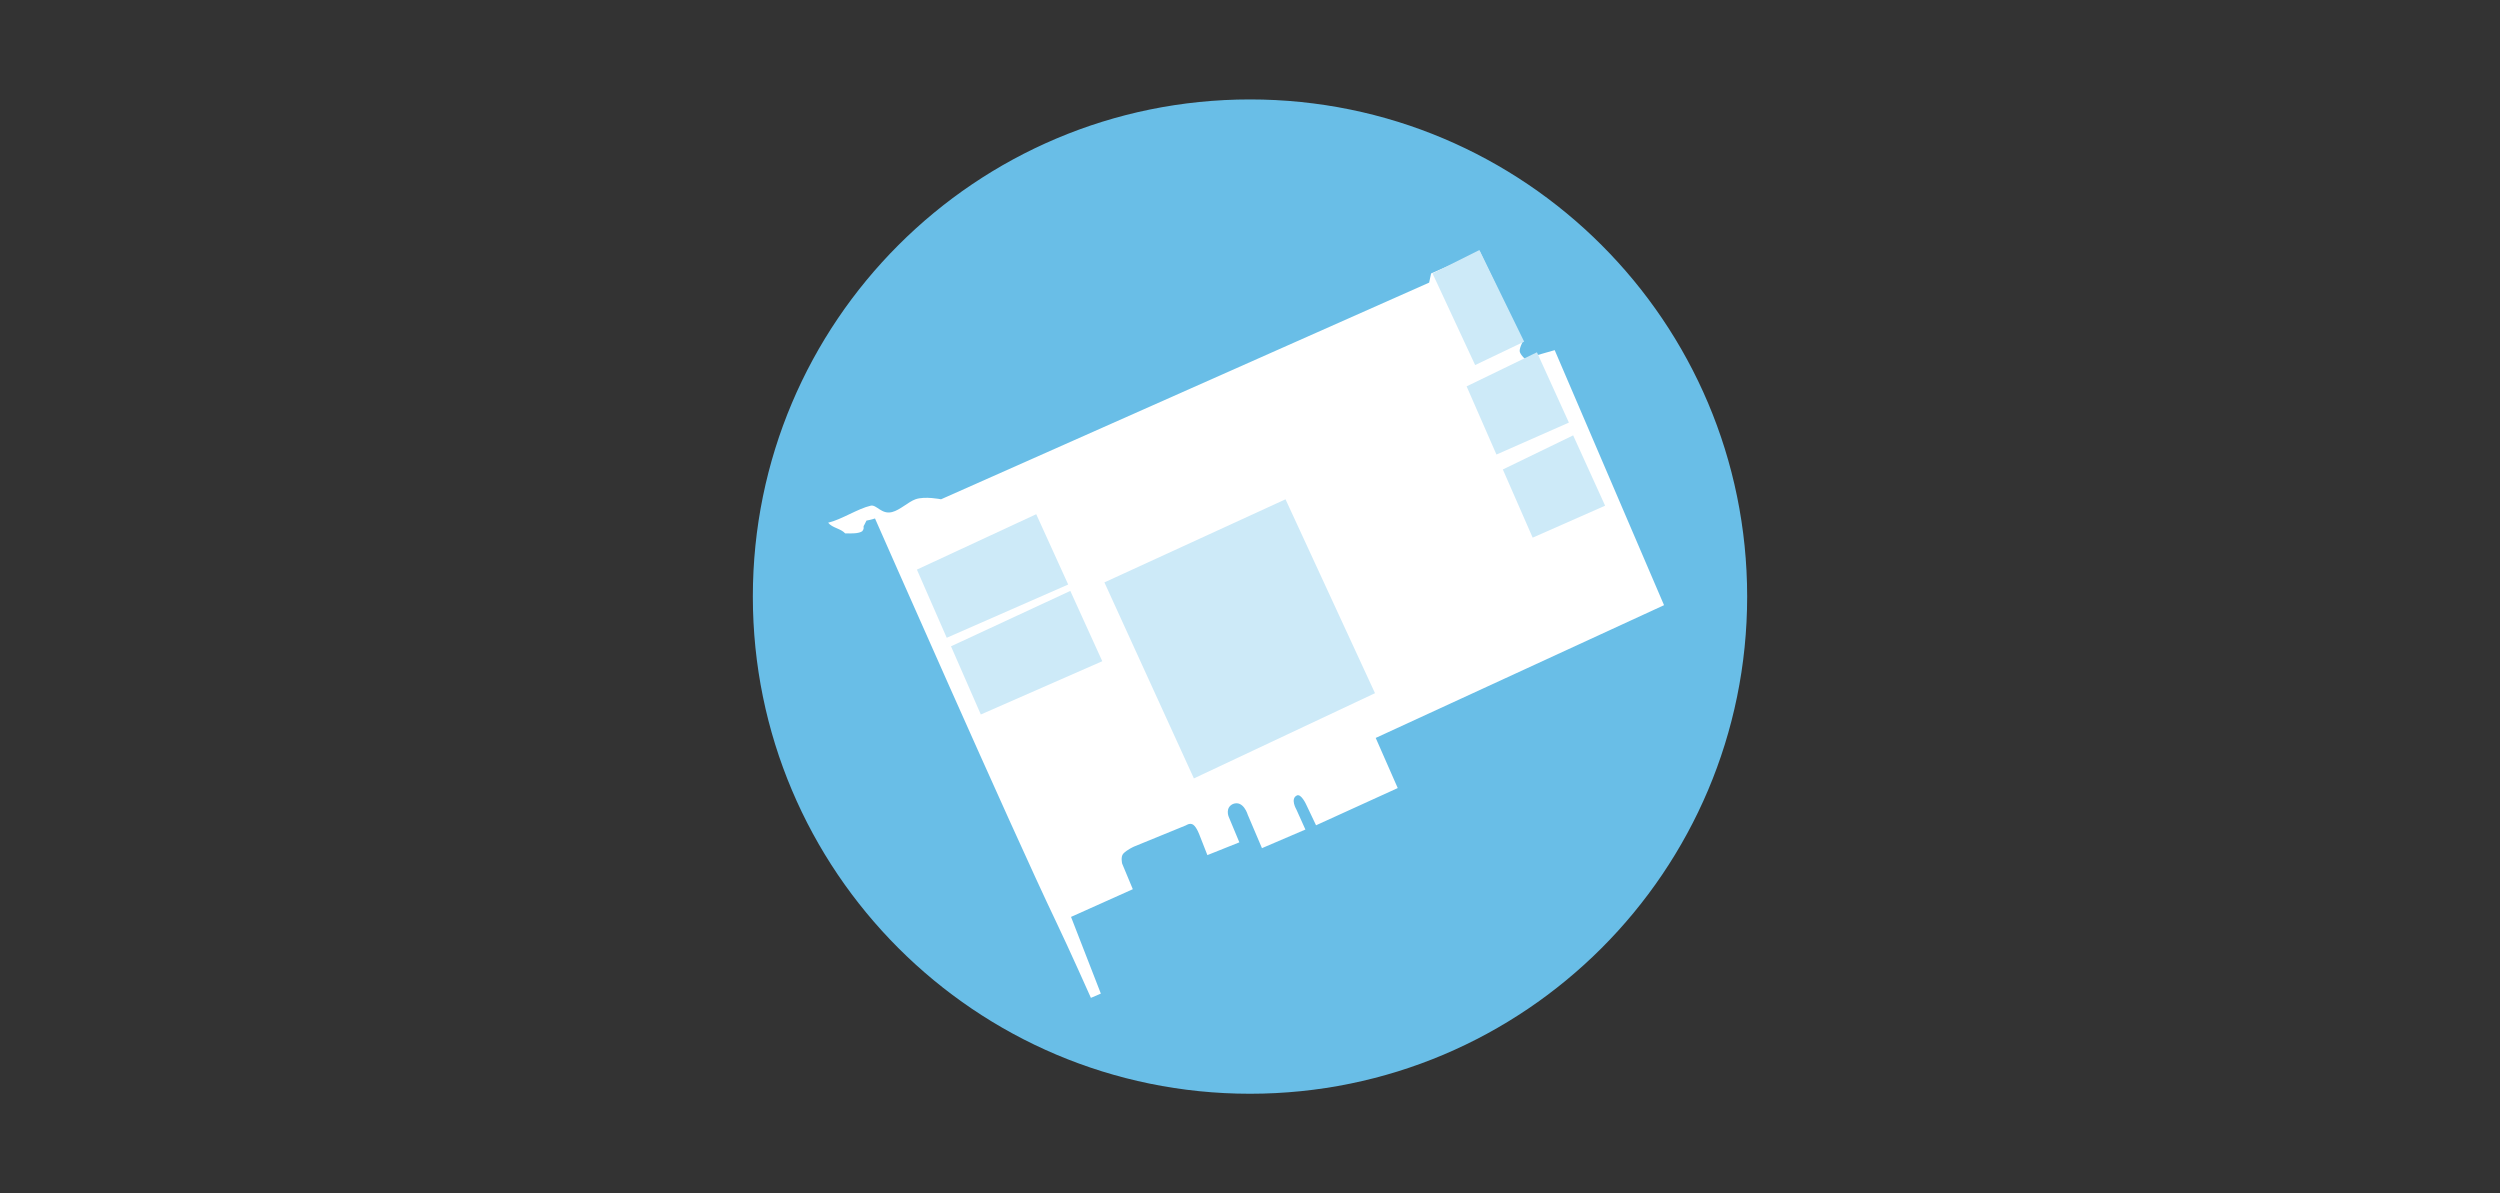
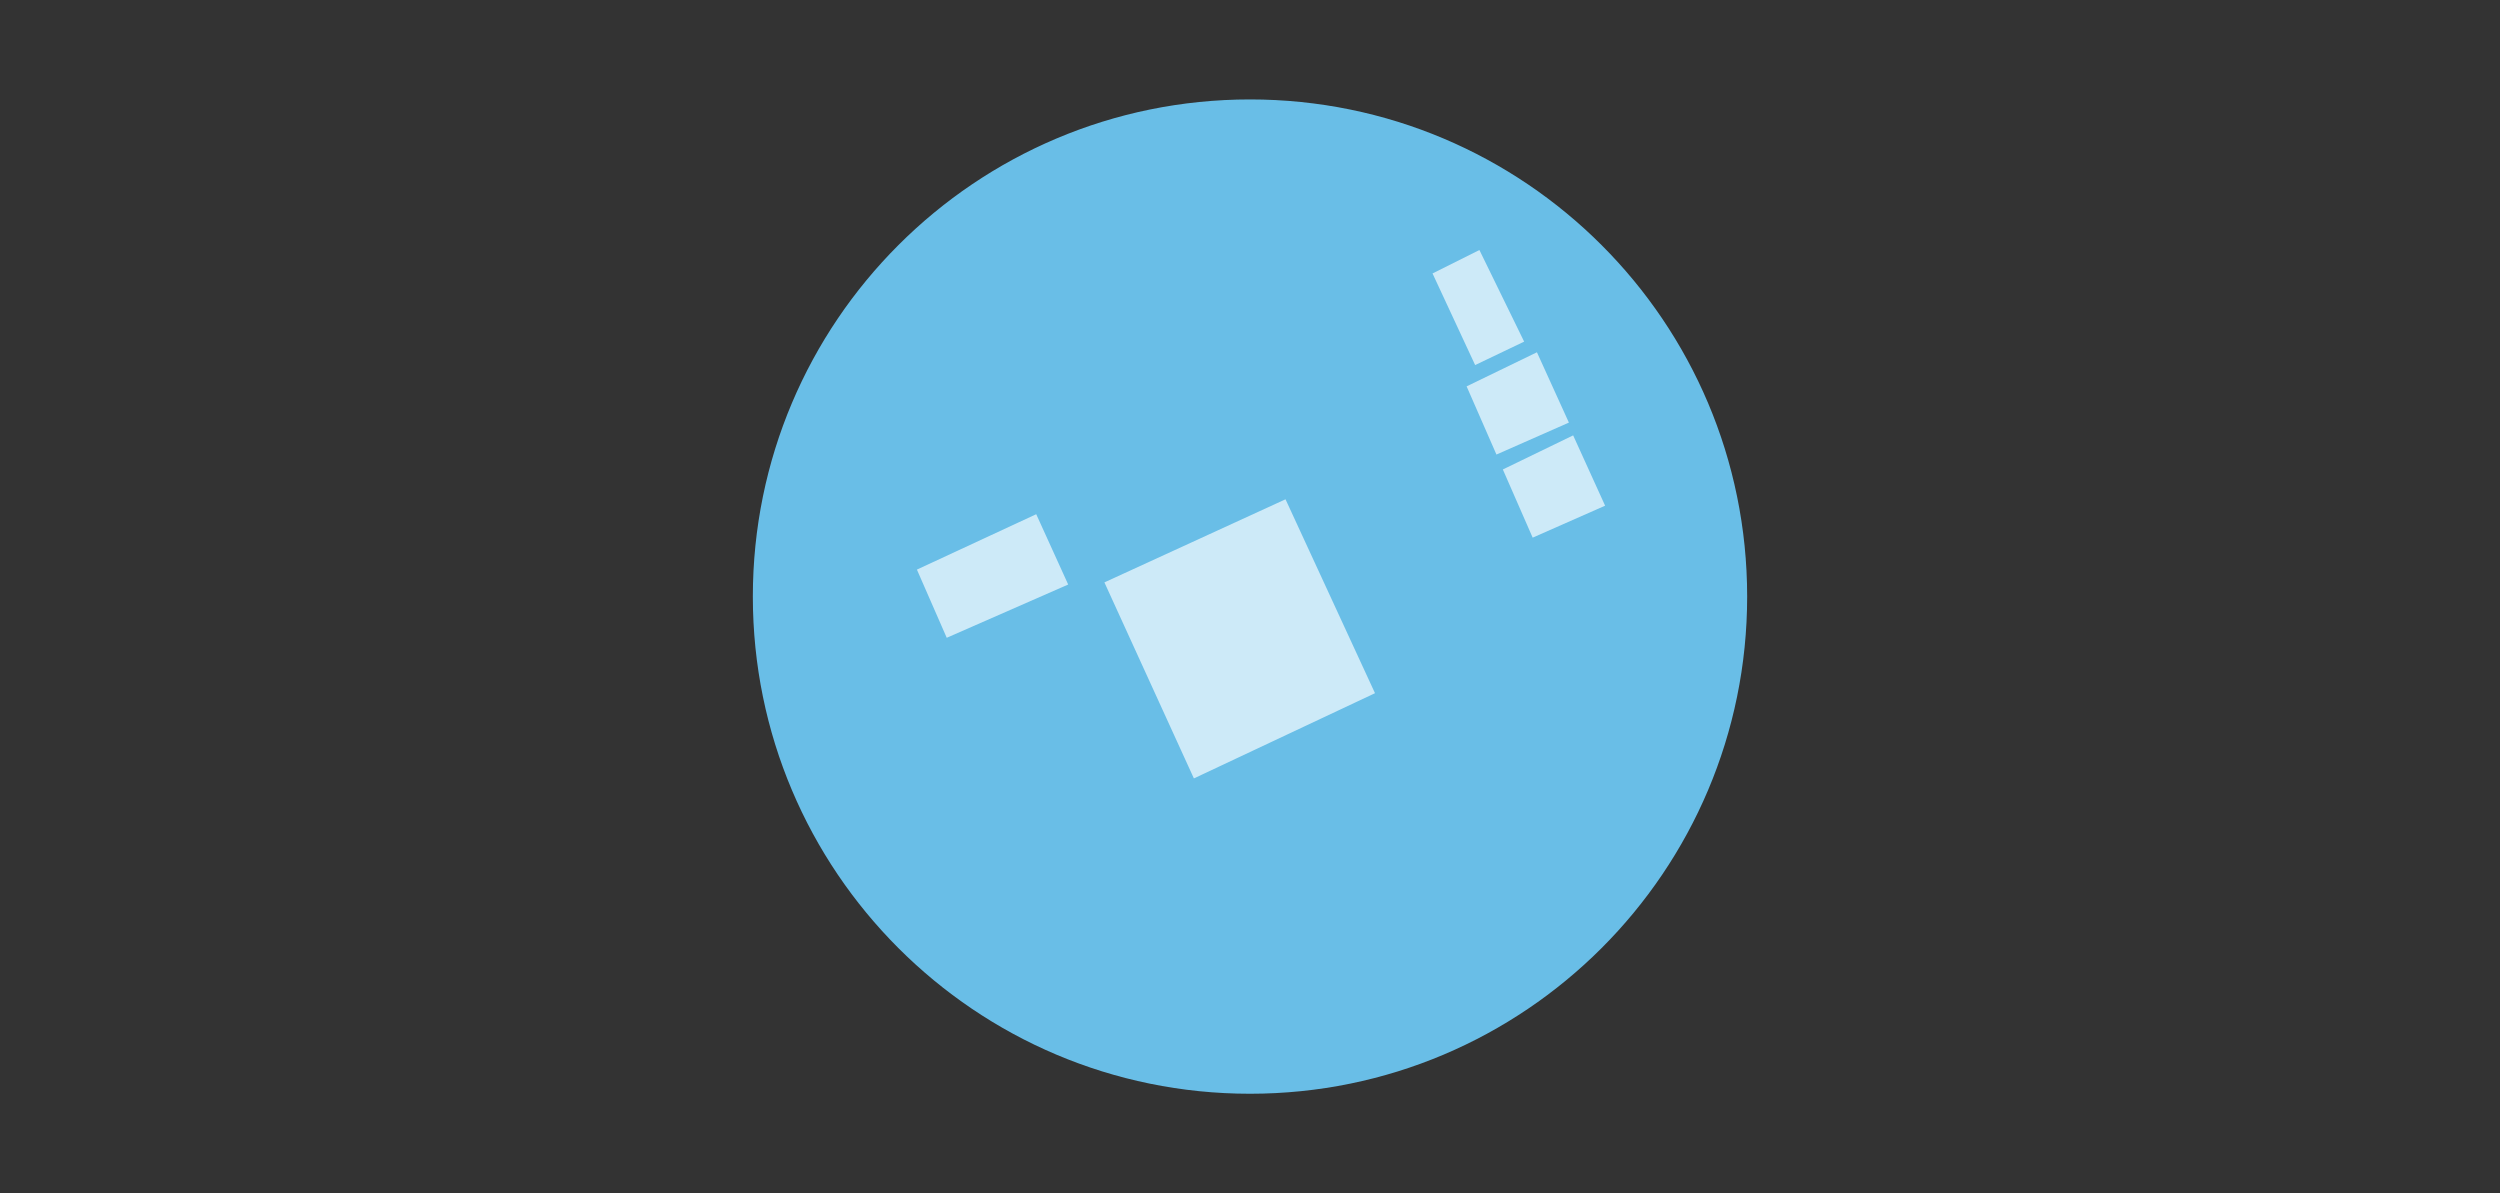
<svg xmlns="http://www.w3.org/2000/svg" version="1.1" id="Ebene_7_Kopie" x="0px" y="0px" width="880px" height="420px" viewBox="0 0 880 420" enable-background="new 0 0 880 420" xml:space="preserve">
  <rect x="0" y="0" width="880" height="420" fill="#333333" stroke="none" />
  <path fill="#69BEE7" d="M615,210.001C615,306.654,536.653,385,440,385c-96.652,0-175-78.346-175-174.999  C265,113.351,343.348,35,440,35C536.653,35,615,113.351,615,210.001z" />
-   <path fill-rule="evenodd" clip-rule="evenodd" fill="#FFFFFF" d="M521,88.75l15,31.5c0,0-1.439,2.729-0.981,3.77  c0.618,1.405,1.731,2.23,1.731,2.23l10.5-3l38.49,89.771L484.25,259.75l7.754,17.648L463.25,290.5l-3.424-7.205  c0,0-1.8-4.029-3.326-3.295c-2.416,1.162-0.17,4.946-0.17,4.946L459.5,292l-15.29,6.553l-4.989-11.729c0,0-1.521-5.267-5.221-3.824  c-2.84,1.333-1.5,4.5-1.5,4.5l3.75,9L425,301l-2.741-6.988c0,0-0.98-2.769-2.197-3.667c-1.161-0.857-2.562,0.155-2.562,0.155  l-18.333,7.5c0,0-2.478,1.104-3.759,2.469C394.4,301.542,395,304,395,304l3.75,9L377,322.75l10.5,27l-3.5,1.5  c0,0-7.687-17.275-12.439-27.187C356.696,293.063,308,182.5,308,182.5s-1.5,0.5-3,0.75c-0.25,0.5-0.5,1-0.75,1.5  c-0.696,0.983,0.262,0.941-0.75,2.25c-1.268,0.856-3.672,0.799-6,0.75c-1.632-1.774-4.446-1.856-6-3.75c4.79-1.14,10.442-4.96,15-6  c2.059-0.47,3.779,3.191,7.5,2.25c2.827-0.715,5.722-3.599,8.25-4.5c3.278-1.169,9,0,9,0l171.805-76.263l0.695-3.237L521,88.75z" />
  <path fill-rule="evenodd" clip-rule="evenodd" fill="#CDEAF8" d="M520.75,88l-16.5,8.25l15,32.25l17.25-8.25L520.75,88z" />
  <path fill-rule="evenodd" clip-rule="evenodd" fill="#CDEAF8" d="M541,124l-24.75,12l10.5,24l25.5-11.25L541,124z" />
  <path fill-rule="evenodd" clip-rule="evenodd" fill="#CDEAF8" d="M553.75,153.25l-24.75,12l10.5,24L565,178L553.75,153.25z" />
  <path fill-rule="evenodd" clip-rule="evenodd" fill="#CDEAF8" d="M364.75,181l-42,19.5l10.5,24L376,205.75L364.75,181z" />
-   <path fill-rule="evenodd" clip-rule="evenodd" fill="#CDEAF8" d="M376.75,208l-42,19.5l10.5,24L388,232.75L376.75,208z" />
  <path fill-rule="evenodd" clip-rule="evenodd" fill="#CDEAF8" d="M452.5,175.75L388.75,205l31.5,69L484,244L452.5,175.75z" />
</svg>